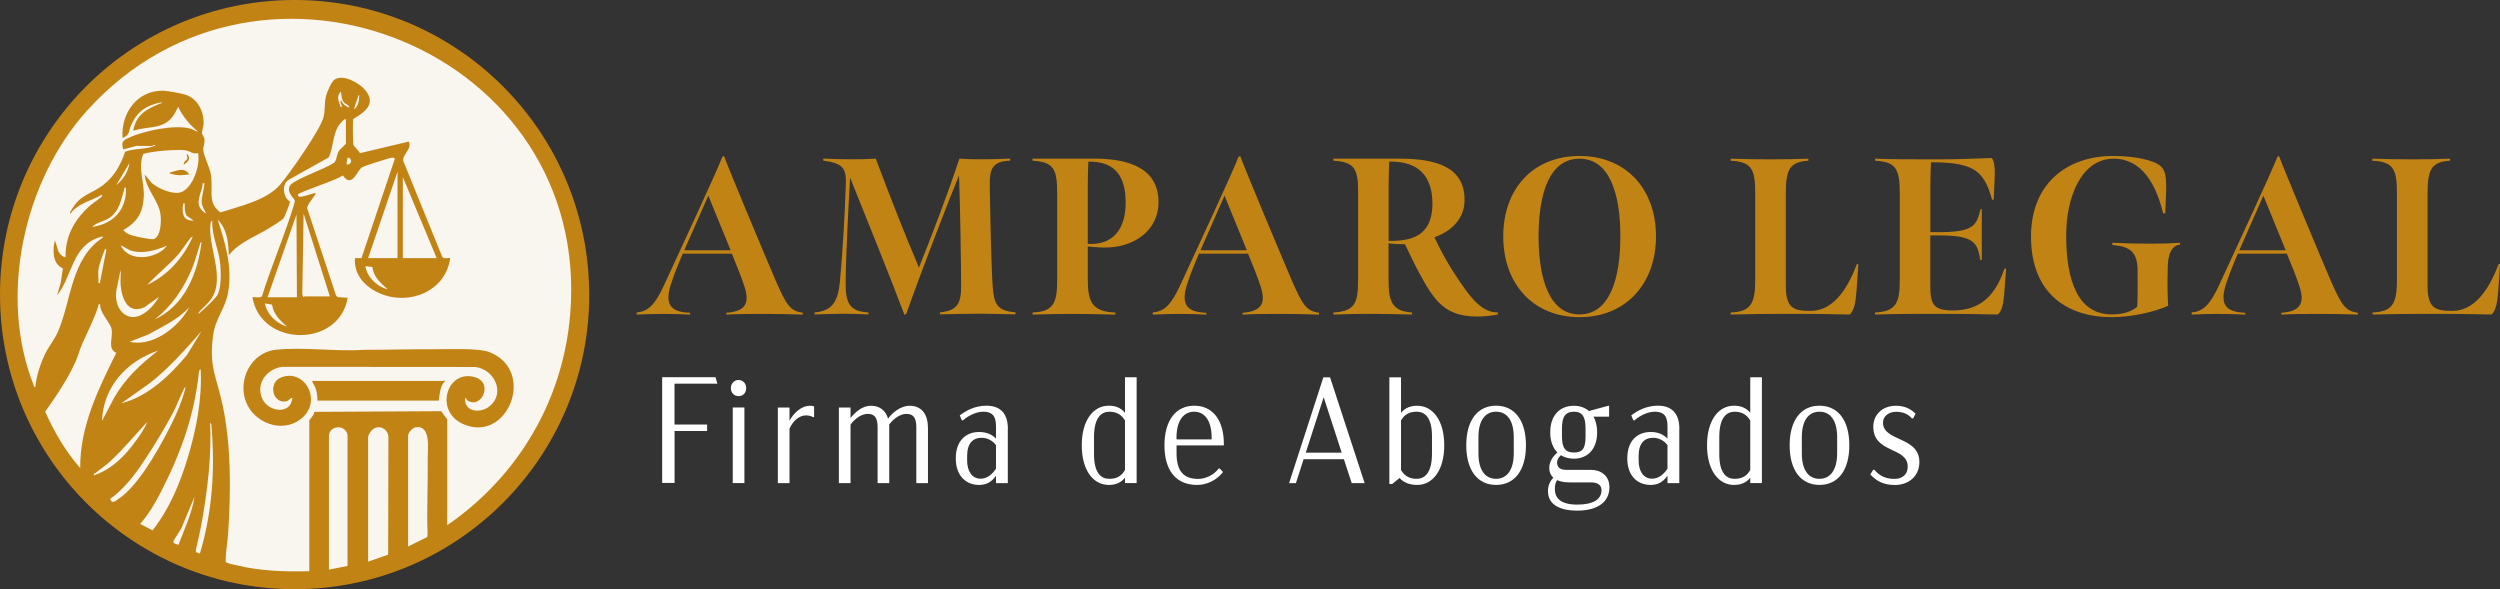
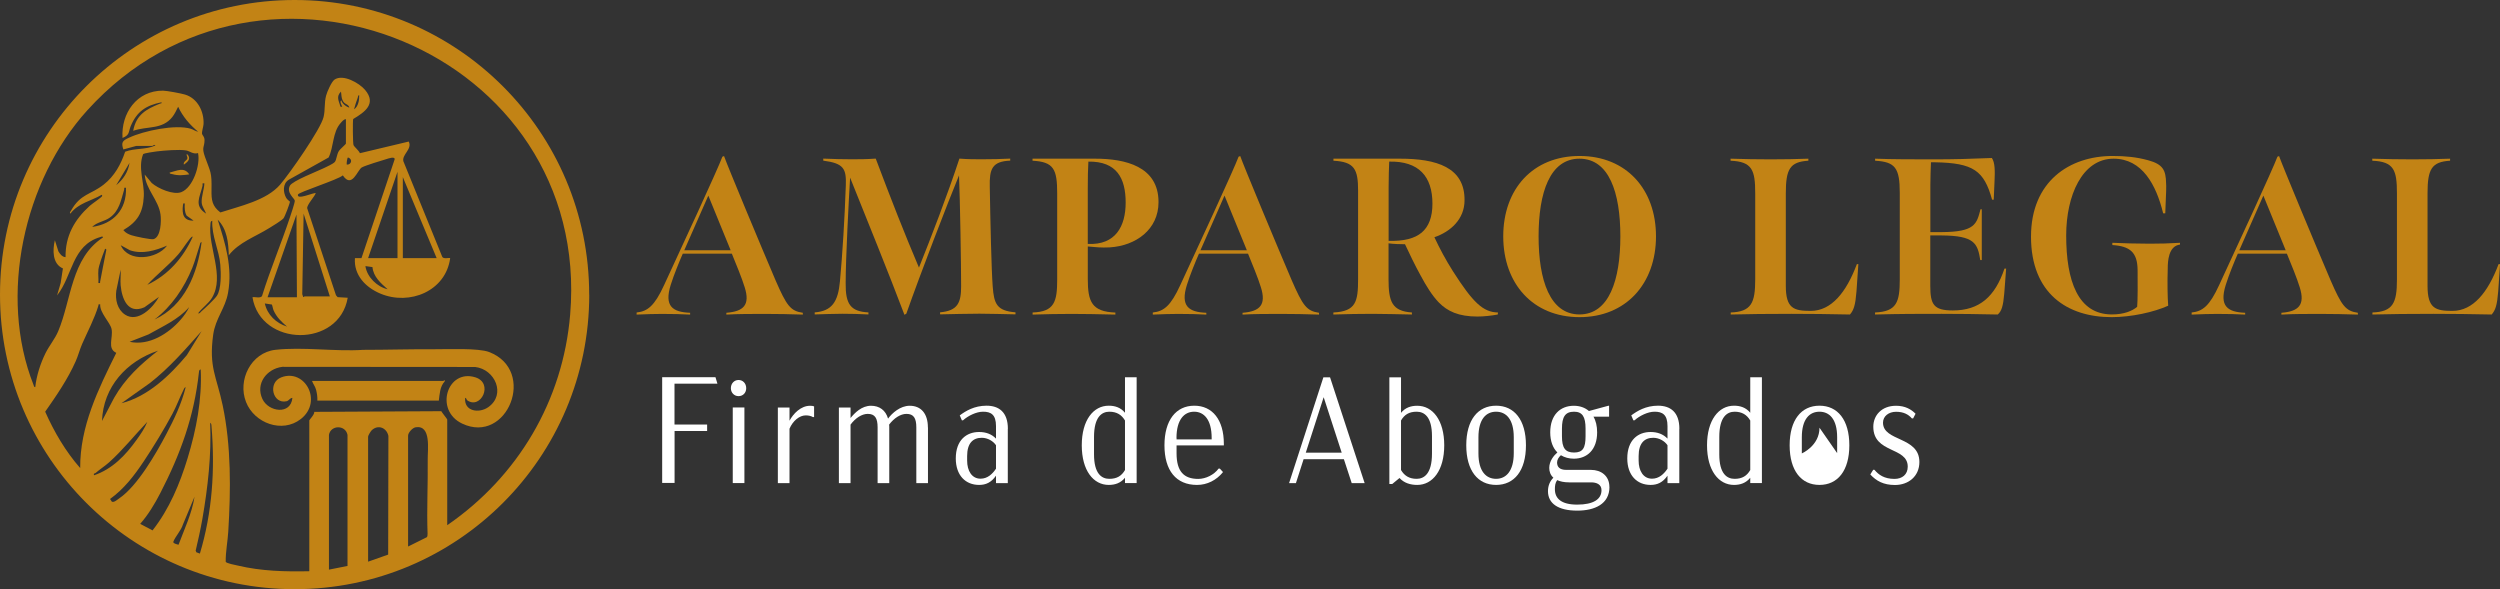
<svg xmlns="http://www.w3.org/2000/svg" id="a" data-name="Capa 1" viewBox="0 0 332.58 78.39">
  <rect x="0" y="0" width="332.58" height="78.39" fill="#333333" stroke="none" />
  <defs>
    <style>
      .b {
        fill: #c28315;
      }

      .c {
        fill: #fff;
      }

      .d {
        fill: #f9f6f0;
      }
    </style>
  </defs>
  <g>
    <path class="c" d="M89.74,56.48h4.33v.86h-4.33v6.91h-1.65v-14.07h7.09l.26.86h-5.71v5.43Z" />
    <path class="c" d="M97.23,51.64c0-.62.44-1.09,1.02-1.09s1.02.46,1.02,1.09-.44,1.06-1.02,1.06-1.02-.46-1.02-1.06ZM97.48,54.21h1.55v10.05h-1.55v-10.05Z" />
    <path class="c" d="M108.3,54.05v1.41l-.13.04c-.25-.16-.59-.24-.98-.24-.85,0-1.72.74-2.16,1.77v7.24h-1.55v-10.05h1.55v1.75c.49-.92,1.49-1.99,2.74-1.99.21,0,.38.02.53.08Z" />
    <path class="c" d="M123.45,56.87v7.4h-1.55v-7.42c0-1.23-.36-1.79-1.31-1.79-.79,0-1.66.56-2.31,1.43.02.12.02.26.02.38v7.4h-1.55v-7.42c0-1.23-.36-1.79-1.31-1.79-.79,0-1.65.56-2.29,1.43v7.78h-1.55v-10.05h1.55v1.39c.57-.7,1.49-1.63,2.72-1.63,1.13,0,1.95.6,2.27,1.71.53-.72,1.61-1.71,2.88-1.71,1.49,0,2.42,1.02,2.42,2.89Z" />
    <path class="c" d="M134.07,57.05v7.22h-1.57v-.99c-.62.9-1.34,1.23-2.25,1.23-1.8,0-3.1-1.27-3.1-3.52,0-2.47,1.44-3.52,3.1-3.52.91,0,1.68.28,2.25.88v-1.67c0-1.53-.68-1.91-1.72-1.91-.91,0-2.02.56-2.67,1.15h-.15l-.28-.66c.78-.58,1.93-1.29,3.56-1.29s2.84.84,2.84,3.07ZM132.5,62.37v-3.14c-.36-.54-1.1-.99-1.89-.99-1.15,0-1.95.68-1.95,2.43v.6c0,1.39.64,2.41,1.78,2.41.95,0,1.59-.64,2.06-1.33Z" />
    <path class="c" d="M151.21,50.19v14.07h-1.55v-.7c-.57.7-1.32.95-2.16.95-2.04,0-3.59-1.91-3.59-5.27s1.55-5.27,3.59-5.27c.83,0,1.59.24,2.16.94v-4.72h1.55ZM149.66,62.53v-6.59c-.45-.76-1.1-1.17-2.08-1.17s-2.04.66-2.04,3.36v2.31c0,2.59,1.02,3.26,2.04,3.26s1.63-.4,2.08-1.17Z" />
    <path class="c" d="M156.52,59.26v1.05c0,2.41.98,3.4,2.88,3.4,1.02,0,2.12-.56,2.71-1.37h.17l.42.46c-.87,1.09-2.12,1.71-3.46,1.71-2.78,0-4.33-1.91-4.33-5.27s1.55-5.27,3.97-5.27,3.93,1.89,3.93,5.06v.22h-6.28ZM156.52,58.27v.18h4.67v-.18c0-2.45-1.02-3.5-2.33-3.5s-2.35,1.04-2.35,3.5Z" />
    <path class="c" d="M178.77,61.09h-5.35l-1.02,3.18h-.91l4.56-14.07h.89l4.6,14.07h-1.72l-1.04-3.18ZM178.49,60.22l-2.4-7.38-2.38,7.38h4.79Z" />
    <path class="c" d="M192.13,59.24c0,3.36-1.55,5.27-3.59,5.27-.89,0-1.74-.24-2.36-.92l-.97.8h-.38v-14.19h1.55v4.72c.57-.7,1.32-.94,2.16-.94,2.04,0,3.59,1.91,3.59,5.27ZM190.5,58.03c0-2.59-1.02-3.26-2.04-3.26s-1.63.4-2.08,1.17v6.59c.45.76,1.1,1.17,2.08,1.17s2.04-.66,2.04-3.36v-2.31Z" />
    <path class="c" d="M195.06,59.24c0-3.38,1.55-5.27,3.97-5.27s3.97,1.89,3.97,5.27-1.55,5.27-3.97,5.27-3.97-1.89-3.97-5.27ZM201.38,60.28v-2.11c0-2.43-1.04-3.4-2.35-3.4s-2.35.96-2.35,3.4v2.15c0,2.41,1.04,3.38,2.35,3.38s2.35-1.01,2.35-3.42Z" />
    <path class="c" d="M214.11,64.77c0,2.29-1.97,3.16-4.28,3.16-2.57,0-3.9-.96-3.9-2.59,0-.78.3-1.37.72-1.79-.4-.36-.55-.82-.55-1.31,0-.9.61-1.65,1.08-2.05-.59-.58-.95-1.49-.95-2.67,0-2.33,1.34-3.54,3.14-3.54.78,0,1.48.24,2.01.7l2.57-.7h.11v1.45h-2.08c.32.54.49,1.25.49,2.09,0,2.31-1.34,3.5-3.1,3.5-.64,0-1.23-.16-1.72-.46-.28.24-.51.6-.51.96,0,.56.3.99,1.23.99h3.29c1.32,0,2.44.78,2.44,2.27ZM213.05,65.21c0-.78-.66-1.04-1.38-1.04h-2.93c-.68,0-1.19-.12-1.59-.3-.26.36-.3.78-.3,1.21,0,1.21.81,2.05,2.97,2.05s3.23-.72,3.23-1.91ZM207.79,58.03c0,1.57.44,2.17,1.61,2.17s1.53-.6,1.53-2.17v-1.01c0-1.57-.42-2.25-1.53-2.25-1.17,0-1.61.68-1.61,2.25v1.01Z" />
    <path class="c" d="M223.4,57.05v7.22h-1.57v-.99c-.62.9-1.34,1.23-2.25,1.23-1.8,0-3.1-1.27-3.1-3.52,0-2.47,1.44-3.52,3.1-3.52.91,0,1.68.28,2.25.88v-1.67c0-1.53-.68-1.91-1.72-1.91-.91,0-2.02.56-2.67,1.15h-.15l-.28-.66c.78-.58,1.93-1.29,3.56-1.29s2.84.84,2.84,3.07ZM221.83,62.37v-3.14c-.36-.54-1.1-.99-1.89-.99-1.15,0-1.95.68-1.95,2.43v.6c0,1.39.64,2.41,1.78,2.41.95,0,1.59-.64,2.06-1.33Z" />
    <path class="c" d="M234.39,50.19v14.07h-1.55v-.7c-.57.7-1.32.95-2.16.95-2.04,0-3.59-1.91-3.59-5.27s1.55-5.27,3.59-5.27c.83,0,1.59.24,2.16.94v-4.72h1.55ZM232.84,62.53v-6.59c-.45-.76-1.1-1.17-2.08-1.17s-2.04.66-2.04,3.36v2.31c0,2.59,1.02,3.26,2.04,3.26s1.63-.4,2.08-1.17Z" />
-     <path class="c" d="M238.08,59.24c0-3.38,1.55-5.27,3.97-5.27s3.97,1.89,3.97,5.27-1.55,5.27-3.97,5.27-3.97-1.89-3.97-5.27ZM244.4,60.28v-2.11c0-2.43-1.04-3.4-2.35-3.4s-2.35.96-2.35,3.4v2.15c0,2.41,1.04,3.38,2.35,3.38s2.35-1.01,2.35-3.42Z" />
+     <path class="c" d="M238.08,59.24c0-3.38,1.55-5.27,3.97-5.27s3.97,1.89,3.97,5.27-1.55,5.27-3.97,5.27-3.97-1.89-3.97-5.27ZM244.4,60.28v-2.11c0-2.43-1.04-3.4-2.35-3.4s-2.35.96-2.35,3.4v2.15s2.35-1.01,2.35-3.42Z" />
    <path class="c" d="M248.81,63.12l.38-.62h.17c.55.66,1.31,1.21,2.67,1.21,1.02,0,1.76-.58,1.76-1.63,0-2.67-4.58-1.73-4.58-5.31,0-1.49,1.08-2.79,3.03-2.79,1.21,0,2.02.48,2.59,1.06l-.32.62h-.17c-.47-.54-1.12-.88-2.1-.88s-1.74.58-1.74,1.45c0,2.53,4.84,1.81,4.84,5.23,0,1.91-1.46,3.06-3.25,3.06-1.53,0-2.48-.54-3.27-1.39Z" />
  </g>
  <g>
-     <circle class="d" cx="38.79" cy="38.92" r="38.16" />
    <g>
      <g>
        <path class="b" d="M62.15,53.25c-.09-.06-.09-.32-.27-.32-.17,1.81,1.85,2.09,3.07,1.24,2.41-1.69.9-5.05-1.74-5.35l-25.65-.02c-2.08.26-3.6,2.24-2.65,4.28.81,1.73,3.78,2.15,3.99-.15-.34.01-.44.37-.79.45-1.83.41-2.53-2.47-.69-3.18,3.15-1.22,5.58,3.23,2.59,5.55-2.48,1.93-6.18.54-7.28-2.27-1.15-2.91.66-6.56,3.88-6.94,3.65-.42,7.99.25,11.71,0,3.14,0,6.33-.1,9.49-.08,1.75.01,5.84-.18,7.26.37,6.41,2.47,2.4,12.37-3.59,9.52-3.74-1.78-1.97-7.33,1.77-6.15,2.45.78.72,4.34-1.1,3.05Z" />
        <path class="b" d="M58.98,50.68c.05,0,.21-.3.18.06-.64.69-.67,1.67-.78,2.55h-16.16c.02-.47-.05-.97-.17-1.43s-.39-.76-.54-1.18h17.47Z" />
      </g>
      <g>
        <path class="b" d="M78.39,39.19c0,21.65-17.55,39.19-39.19,39.19S0,60.84,0,39.19,17.55,0,39.19,0s39.19,17.55,39.19,39.19ZM59.51,69.86c9.4-6.48,15.38-16.55,16.34-28.01C78.78,6.82,34.91-11.05,11.61,14.68,3.17,24-.23,39.35,4.46,51.2c.05.12.04.29.23.3.16-1.51.69-3.15,1.36-4.51.5-1.01,1.25-1.88,1.69-2.92,1.77-4.21,1.72-9.72,5.95-12.47.02-.22-.24-.1-.36-.06-3.78,1.11-3.66,5.15-5.74,7.76l.48-1.65.3-1.94c-1.42-.61-1.38-2.46-1.07-3.75l.47,1.48c.21.35.5.74.95.77-.04-2.82,1.18-4.97,3.2-6.81.28-.26,1.56-1.12,1.66-1.3.03-.05.02-.2-.06-.18-1.43.83-3.09,1.09-4.15,2.49-.17-.09.02-.29.08-.39,1.28-2.27,2.6-2.09,4.35-3.47,1.43-1.12,2.28-2.68,2.85-4.37,1.29-.49,2.79-.25,4.02-.83-.1-.2-.35.06-.41.06h-2.13l-1.72.47c-.33-.97-.08-1.18.75-1.56,1.95-.92,6.18-1.81,8.23-1.19.35.11.62.34.97.39-1.12-.92-2.04-2-2.66-3.32-.24.47-.44.94-.77,1.36-1.37,1.72-3.32,1.18-5.21,1.84.39-2.14,1.72-2.87,3.55-3.61.09-.03.37-.05.18-.18-2.04.42-3.25,1.23-4.06,3.17-.32.78-.1,1.17-1.09,1.57-.21-3.27,1.9-6.32,5.39-6.29.48,0,2.44.37,2.93.52,1.67.5,2.54,2.27,2.46,3.93-.02.34-.25,1.02-.2,1.29.04.22.33.35.33.85,0,.95-.41.89.05,2.19.77,2.17.92,1.98.88,4.44-.02,1.33.07,2.13,1.18,2.98,2.54-.83,6.12-1.58,7.94-3.69,1.25-1.45,5.41-7.38,5.79-9.01.23-.97.07-1.85.34-2.86.13-.49.71-1.82,1.1-2.1,1.13-.8,3.31.44,4.08,1.36,1.55,1.84-.03,2.95-1.58,3.87-.08.23-.05,3.27.04,3.47.12.26.71.72.85,1.08l6.5-1.55c.5,1-.92,1.72-.72,2.61l5.17,12.71c.14.36.95.1,1.06.19-.58,4.38-5.4,6.35-9.28,4.72-1.96-.82-3.56-2.45-3.39-4.72h.87s4.41-13.13,4.41-13.13c.08-.46-.88-.11-1.11-.04-.64.19-2.77.84-3.25,1.1-.59.33-1.31,2.88-2.53,1.06-.64.58-5.89,2.23-5.97,2.55-.19.8,2.17-.33,2.37-.18-.19.5-1.2,1.56-1.14,2.01l3.83,11.57.22.25,1.34.08c-1.14,6.7-11.58,6.56-12.67-.06.17-.12,1.12.21,1.28-.2,1.1-3.54,2.56-6.97,3.72-10.49.12-.35.66-1.95.63-2.17-.04-.31-1.15-1.05-.65-1.99.34-.64,3.69-1.93,4.53-2.34.34-.16,1.23-.57,1.44-.81.24-.28.25-1,.55-1.47.14-.23.93-.9.93-.97v-3.26c-.28,0-.54.34-.71.53-1.08,1.21-.9,3.17-1.59,4.57l-5.32,2.97c-.8.52-.75,1.66-.32,2.41.13.23.48.46.49.49.03.16-.69,2.04-.85,2.22-.29.33-1.46,1.03-1.9,1.3-1.82,1.14-4.04,1.89-5.38,3.62-.05-1.68-.22-3.49-1.48-4.74,1.03,3.17,1.99,6.36,1.38,9.73-.37,2.09-1.68,3.41-1.98,5.6-.59,4.32.45,5.51,1.27,9.39,1.14,5.44,1.08,11.24.74,16.78-.08,1.33-.36,2.67-.34,4.01.07.21,1.31.44,1.62.51,3.13.74,6.29.82,9.5.75v-20.07c0-.07.71-.78.66-1.13l16.9-.09c.09.19.79,1.04.79,1.11v14.03ZM46.48,14.32c-.14-.52-.62-.38-.89-.94-.2-.42-.15-.75-.23-1.19-.69.67-.27,1.25-.06,2.01h.24s-.45-.77-.12-.83c.12.44.63.83,1.07.95ZM47.08,14.56c.59-.38.72-1.24.71-1.89-.17-.03-.16.2-.2.33-.2.5-.35,1.05-.5,1.57ZM26.36,20.36c-.65.21-1.12-.27-1.61-.35-.93-.15-2.89.01-3.89.13-.31.04-1.68.23-1.82.37-.72,1.83.18,3.75.09,5.6-.11,2.21-.85,3.39-2.72,4.5.28.36.66.55,1.09.69.46.15,2.6.61,2.94.51.98-.3,1.03-2.46.91-3.29-.26-1.9-1.97-3.37-2.1-5.3l.94,1.13c.84.73,2.87,1.62,3.93,1.21,1.56-.61,2.55-3.62,2.23-5.17ZM46.13,21.9c.61.04.84-.72.18-.95-.12-.04-.23.8-.18.95ZM15.46,24.63c.93-.74,1.6-1.78,1.77-2.96l-1.77,2.96ZM52.88,34.34v-11.49l-3.91,11.49h3.91ZM58.09,34.34l-4.5-10.78v10.78h4.5ZM27.18,24.39c-.37-.06-.19.1-.23.3-.33,1.5-1.22,2.66.47,3.73-.18-.51-.55-.9-.59-1.48-.05-.76.33-1.76.36-2.54ZM16.76,24.98c-.35-.06-.19.08-.25.28-.43,1.41-.64,2.83-1.96,3.73-.69.47-1.7.58-2.29,1.2,2.83-.4,4.6-2.3,4.5-5.21ZM24.58,27.11c-.15-.19-.21,0-.24.17-.15,1.18.05,2.11,1.42,2.07l-.93-.66c-.28-.5-.28-1.03-.25-1.58ZM43.88,39.43l-3.49-11.01-.18,10.72.12.36c.08.07.15-.07.18-.07h3.37ZM35.59,39.55h3.91l-.06-11.01-3.85,11.01ZM26.36,41.68c.22.05.28-.12.41-.24.45-.38,1.77-1.63,2.07-2.07.62-.89.56-3.05.47-4.14-.16-1.98-1.17-3.85-1.07-5.86-.22.04-.22.23-.24.41-.35,3.1,1.92,6.92.22,9.81-.48.81-1.32,1.35-1.87,2.09ZM25.64,31.5c-.13-.14-.52.45-.59.54-.47.6-.86,1.26-1.36,1.83-1.25,1.43-2.81,2.62-4.09,4.02,2.79-1.32,4.78-3.6,6.04-6.39ZM20.55,42.51c4.03-1.85,5.73-6.13,6.27-10.3-.22.04-.2.24-.25.4-.34,1.01-.59,2.03-.99,3.03-1.09,2.67-2.73,5.11-5.03,6.87ZM22.21,32.68c-1.53.65-3.29,1.18-4.93.61l-1.22-.67c1.02,2.35,4.84,1.85,6.16.06ZM13.09,35.93c-.06.54.04,1.17,0,1.72.31.02.2.02.23-.18.25-1.43.57-2.84.83-4.26-.2-.24-.18-.06-.25.11-.27.67-.74,1.94-.82,2.62ZM49.55,35.53l-.94-.13c.21,1.45,1.55,2.76,2.96,3.08-.91-.8-1.9-1.66-2.02-2.95ZM16.05,37.95c-.06-.66.04-1.4,0-2.07l-.58,2.8c-.16,1.18.13,2.49,1.17,3.18,1.71,1.12,3.74-.95,4.5-2.36l-1.93,1.38c-2.2.97-2.99-1.12-3.16-2.92ZM36.16,40.51l-.93-.14c.33,1.51,1.51,2.63,2.96,3.08-.76-.65-1.38-1.23-1.8-2.17-.08-.18-.17-.73-.23-.77ZM13.33,40.49c-.31-.03-.19,0-.24.17-.54,1.78-1.41,3.38-2.15,5.07-.33.75-.54,1.59-.87,2.33-1.05,2.37-2.58,4.6-4.06,6.71,1.2,2.7,2.71,5.28,4.66,7.5-.05-5.52,2.41-10.52,4.8-15.33-1.25-.58-.39-2.02-.63-3.18-.18-.86-1.6-2.17-1.51-3.28ZM17.24,45.47c2.58.57,5.18-1.08,6.81-2.96.4-.46.87-1.1,1.12-1.66-1.44,1.66-3.54,2.57-5.42,3.64l-2.51.98ZM16.17,53.64c3.52-.9,6.42-3.69,8.69-6.4l1.96-3.19c-2.17,2.43-4.3,4.9-6.88,6.91l-3.78,2.68ZM21.03,46.65c-4.19,1.4-7.3,4.81-7.46,9.35l1.61-3.07c1.47-2.58,3.53-4.49,5.85-6.28ZM20.3,70.55c2.22-2.83,3.62-6.18,4.66-9.6,1.16-3.82,1.93-7.79,1.74-11.81-.21.04-.22.23-.24.41-.62,5.84-2.46,10.87-5.14,16.06-.74,1.43-1.6,2.87-2.67,4.08l1.64.87ZM24.7,51.51c-.18.03-.22.22-.29.36-.51,1.01-.91,2.12-1.46,3.16-1.1,2.05-2.54,4.42-3.83,6.35s-2.64,3.68-4.48,5l.24.36c.3.14.71-.26.98-.44,2.41-1.63,4.9-5.96,6.26-8.54,1.05-1.99,2.03-4.04,2.58-6.24ZM12.5,63.23c2.44-.82,4.2-2.66,5.66-4.7.53-.73,1.1-1.57,1.44-2.41-1.7,1.78-3.25,3.74-5.09,5.39-.56.5-1.22.91-1.79,1.41-.12.1-.3,0-.22.31ZM26.59,73.65c1.65-5.49,2.03-11.17,1.55-16.88-.02-.21.02-.39-.18-.53.18,4.29-.31,8.59-1.04,12.81-.25,1.41-.56,2.81-.89,4.21l.09.21.48.18ZM43.76,57.84v17.94l2.47-.49v-17.44c-.27-1.36-2.24-1.32-2.47,0ZM48.97,74.72l2.67-.94.03-15.79c-.23-1.09-1.38-1.56-2.23-.74-.14.14-.47.69-.47.83v16.64ZM54.3,72.7l2.49-1.24c.08-.09.1-.36.09-.48-.12-3.24.06-6.55.02-9.82-.02-1.34.5-4.65-1.6-4.32-.44.07-1.01.72-1.01,1.12v14.74ZM23.75,72.47c.78-2.1,1.78-4.16,2.13-6.39l-1.55,3.71c-.22.76-1.03,1.61-1.27,2.28-.08.22.54.36.7.4Z" />
        <path class="b" d="M25.17,23.2c-.81.11-1.46.19-2.27-.04-.12-.03-.36-.03-.33-.2.95-.22,1.91-.81,2.6.23Z" />
        <path class="b" d="M24.46,21.9c-.12-.4.39-.55.46-.8s-.19-.45-.05-.62c.62.59.14,1.04-.41,1.42Z" />
      </g>
    </g>
  </g>
  <g>
    <path class="b" d="M84.7,41.57c1.46-.15,2.38-.89,3.64-3.63,2.1-4.53,7.2-15.54,7.76-17.09l.22-.09c.48,1.37,4.79,11.7,6.84,16.5,1.49,3.42,1.99,4.11,3.64,4.35v.24c-1.71-.06-3.42-.09-4.99-.09-1.82,0-3.62,0-5.18.09v-.24c2.33-.18,3.17-1.07,2.44-3.39-.36-1.19-1.21-3.25-1.71-4.47h-6.53c-.42.95-1.18,2.8-1.6,4.14-.9,2.86.25,3.63,2.58,3.72v.24c-1.29-.06-2.1-.09-3.73-.09-1.01,0-1.96.03-3.39.09v-.27ZM97.2,33.29c-.25-.65-2.72-6.61-2.97-7.27l-3.2,7.27h6.17Z" />
    <path class="b" d="M113.09,23.64c-.17,2.86-.59,10.72-.59,14.02-.03,2.8.64,3.78,3.03,3.9v.27c-1.54-.06-2.02-.09-3.45-.09s-2.3.06-3.7.09v-.27c2.27-.18,3.11-1.37,3.36-4.14.34-3.69.62-8.25.78-12.74.08-2.23-.25-2.95-3-3.31v-.27c1.46.06,2.52.09,3.73.09,1.01,0,1.99,0,3.25-.09,2.02,5.36,3.78,9.86,5.75,14.5,1.6-3.99,3.78-9.62,5.38-14.5,1.09.09,2.1.09,3,.09,1.15,0,2.77-.03,3.76-.09v.27c-2.44.09-2.77,1.16-2.72,3.45.08,4.67.22,11.05.39,13.28.17,2.35.56,3.25,3.03,3.45v.27c-1.79-.03-3.28-.09-4.79-.09-1.82,0-3.48.06-5.24.09v-.27c2.38-.21,2.8-1.31,2.8-3.48,0-2.83-.14-11.4-.28-14.74-1.54,3.75-4.99,12.68-7.01,18.4l-.25.15c-2.07-5.48-5.02-12.74-7.23-18.25Z" />
    <path class="b" d="M137.36,41.57c2.91-.09,3.28-1.43,3.28-4.38v-11.46c0-3.22-.45-4.2-3.28-4.35v-.27h8.32c4.01,0,8.44,1.01,8.44,5.78,0,3.66-3.03,5.81-6.5,6.02-1.15.06-1.85-.03-2.91-.12v4.32c0,3.04.53,4.35,3.67,4.47v.27c-2.75-.06-3.9-.09-5.83-.09-1.82,0-3.25.03-5.18.09v-.27ZM149.75,26.95c0-3.25-1.2-5.51-4.96-5.45-.06.89-.08,2.29-.08,3.45v7.5c3.7.18,5.04-2.35,5.04-5.51Z" />
    <path class="b" d="M153.37,41.57c1.46-.15,2.38-.89,3.64-3.63,2.1-4.53,7.2-15.54,7.76-17.09l.22-.09c.48,1.37,4.79,11.7,6.84,16.5,1.49,3.42,1.99,4.11,3.64,4.35v.24c-1.71-.06-3.42-.09-4.99-.09-1.82,0-3.62,0-5.18.09v-.24c2.33-.18,3.17-1.07,2.44-3.39-.36-1.19-1.21-3.25-1.71-4.47h-6.53c-.42.95-1.18,2.8-1.6,4.14-.9,2.86.25,3.63,2.58,3.72v.24c-1.29-.06-2.1-.09-3.73-.09-1.01,0-1.96.03-3.39.09v-.27ZM165.87,33.29c-.25-.65-2.72-6.61-2.97-7.27l-3.2,7.27h6.17Z" />
    <path class="b" d="M177.39,41.57c3-.15,3.28-1.43,3.28-4.47v-11.73c0-2.86-.48-3.84-3.28-3.99v-.27h8.86c4.82,0,8.63,1.13,8.58,5.54,0,2.5-1.85,4.17-4.01,4.91.73,1.55,1.49,2.98,2.49,4.56,2.63,4.11,3.98,5.42,5.97,5.45l-.03.27c-.78.15-1.88.27-2.69.27-2.52,0-4.01-.69-5.19-1.91-.87-.92-1.63-2.14-2.41-3.6-.76-1.37-1.49-2.92-2.05-4.11-.64,0-1.63-.03-2.19-.12v4.79c0,2.95.45,4.23,3.11,4.41v.27c-2.1-.03-3.34-.09-5.27-.09-1.82,0-3.17.03-5.18.09v-.27ZM189.13,30.94c.95-.8,1.43-2.08,1.43-3.84,0-3.63-1.82-5.69-5.75-5.6-.03.8-.08,1.97-.08,3.45v7.09c1.99.06,3.45-.3,4.4-1.1Z" />
    <path class="b" d="M199.98,31.44c0-6.31,3.95-10.69,10.15-10.69s10.17,4.41,10.17,10.69-3.98,10.75-10.17,10.75-10.15-4.44-10.15-10.75ZM215.56,31.44c0-5.84-1.51-10.33-5.44-10.33s-5.44,4.5-5.44,10.33,1.51,10.39,5.44,10.39,5.44-4.56,5.44-10.39Z" />
    <path class="b" d="M230.22,41.57c2.77-.09,3.28-1.28,3.28-4.38v-11.46c0-3.1-.39-4.23-3.28-4.35v-.27c1.74.06,3.62.09,5.33.09,1.79,0,3.5-.03,5.02-.09v.27c-2.47.15-3,1.13-3,4.35v12.3c0,3.01,1.06,3.33,3.31,3.33,2.75,0,4.74-2.47,6.14-6.22h.2l-.25,3.63c-.14,1.79-.36,2.5-.87,3.07-2.86-.06-5.13-.09-7.76-.09-3.17,0-5.8.03-8.1.09v-.27Z" />
    <path class="b" d="M249.45,41.57c2.86-.12,3.28-1.37,3.28-4.38v-11.55c0-3.31-.62-4.11-3.28-4.26v-.27c2.21.09,5.18.09,7.93.09,2.52,0,4.71-.06,7.6-.18.42.57.42,1.79.36,3.01l-.11,2.53h-.22c-1.07-3.87-2.49-4.88-7.57-4.97h-.56c-.03.42-.08,2.38-.08,2.95v6.34h1.51c4.43-.03,4.65-1.07,5.16-3.04h.17v6.76h-.2c-.36-2.23-.76-3.25-5.16-3.28h-1.49v6.7c0,2.5.45,3.28,3,3.28,3.53,0,5.61-1.82,6.87-5.57h.22c-.03.24-.22,3.1-.25,3.31-.14,1.67-.36,2.38-.87,2.8-2.8-.06-4.88-.09-7.46-.09-3.11,0-5.44,0-8.86.09v-.27Z" />
    <path class="b" d="M270.19,31.47c0-7.32,5.1-10.72,10.85-10.72,1.74,0,3.2.15,4.74.57,1.96.54,2.35,1.31,2.38,3.07.03.42.03.86-.11,3.99h-.28c-.93-3.81-2.8-7.27-6.59-7.27-4.2,0-6.31,4.94-6.31,10.21,0,6.07,1.57,10.51,6.08,10.51,1.65,0,2.72-.48,3.36-1.01.08-.63.08-3.57.06-4.91-.03-2.35-1.01-3.16-3.36-3.31v-.3c1.43.06,3.2.12,4.96.12,1.26,0,2.61-.03,4.04-.12v.24c-1.54.18-1.63,2.23-1.63,3.19-.06,1.73-.03,3.84.06,4.94-1.91.86-4.9,1.52-7.54,1.52-5.86,0-10.71-3.13-10.71-10.72Z" />
    <path class="b" d="M291.57,41.57c1.46-.15,2.38-.89,3.64-3.63,2.1-4.53,7.2-15.54,7.76-17.09l.22-.09c.48,1.37,4.79,11.7,6.84,16.5,1.49,3.42,1.99,4.11,3.64,4.35v.24c-1.71-.06-3.42-.09-4.99-.09-1.82,0-3.62,0-5.18.09v-.24c2.33-.18,3.17-1.07,2.44-3.39-.36-1.19-1.21-3.25-1.71-4.47h-6.53c-.42.95-1.18,2.8-1.6,4.14-.9,2.86.25,3.63,2.58,3.72v.24c-1.29-.06-2.1-.09-3.73-.09-1.01,0-1.96.03-3.39.09v-.27ZM304.07,33.29c-.25-.65-2.72-6.61-2.97-7.27l-3.2,7.27h6.17Z" />
    <path class="b" d="M315.59,41.57c2.77-.09,3.28-1.28,3.28-4.38v-11.46c0-3.1-.39-4.23-3.28-4.35v-.27c1.74.06,3.62.09,5.33.09,1.79,0,3.5-.03,5.02-.09v.27c-2.47.15-3,1.13-3,4.35v12.3c0,3.01,1.06,3.33,3.31,3.33,2.75,0,4.74-2.47,6.14-6.22h.2l-.25,3.63c-.14,1.79-.36,2.5-.87,3.07-2.86-.06-5.13-.09-7.76-.09-3.17,0-5.8.03-8.1.09v-.27Z" />
  </g>
</svg>